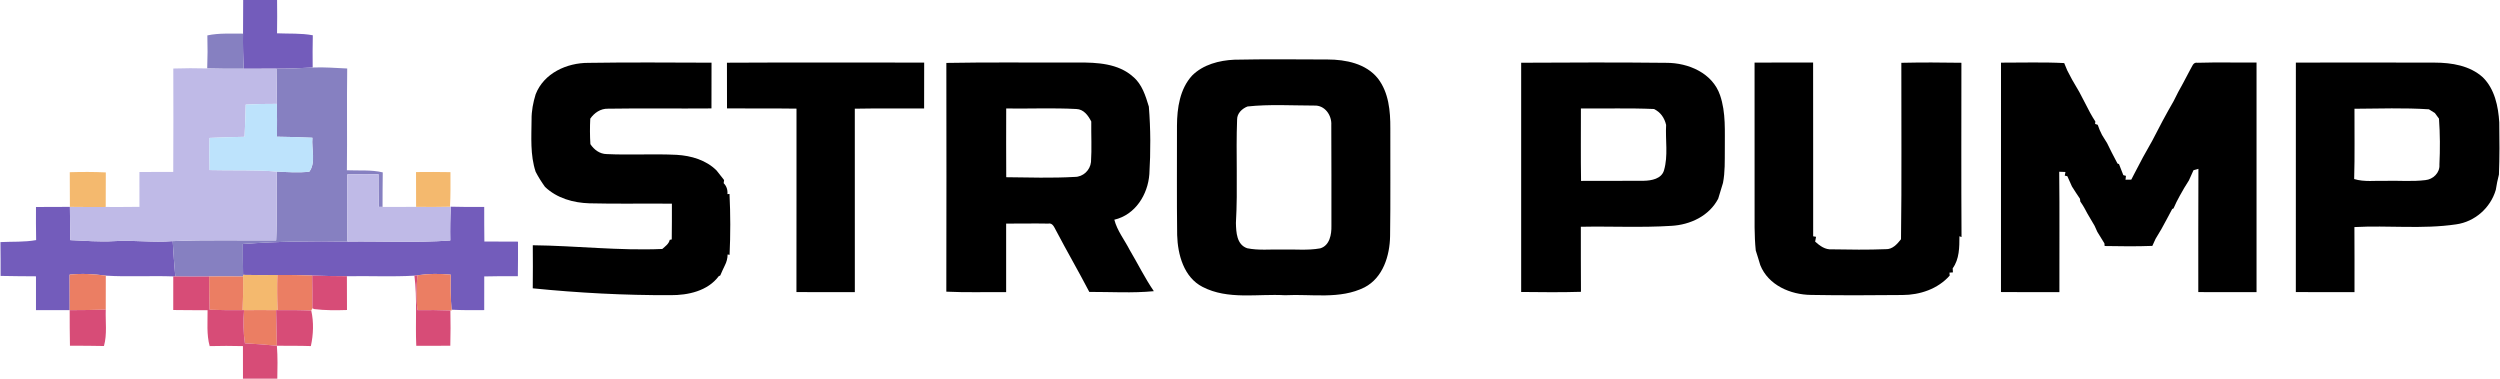
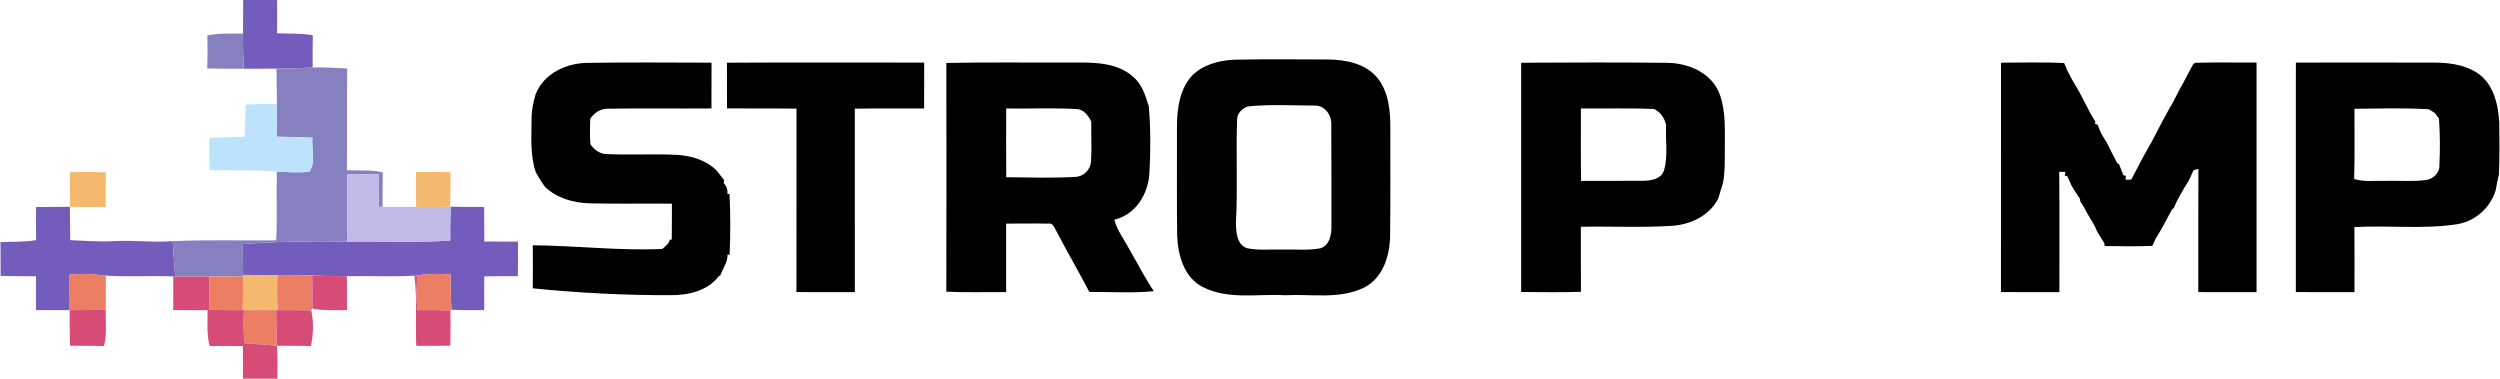
<svg xmlns="http://www.w3.org/2000/svg" width="1096" height="166" viewBox="0 0 1096 166">
  <g id="735cbbff">
    <path id="Path" fill="#735cbb" stroke="none" d="M 106.613 -0.32 C 111.56 -0.347 116.52 -0.347 121.467 -0.333 C 121.533 4.64 121.533 9.627 121.453 14.6 C 126.68 14.84 131.96 14.493 137.133 15.467 C 137.027 20.173 137.027 24.893 137.08 29.6 C 131.787 29.88 126.507 30.12 121.213 30.093 C 116.427 30.107 111.653 30.12 106.867 30.147 C 106.587 25.027 106.48 19.88 106.547 14.747 C 106.6 9.72 106.573 4.707 106.613 -0.32 Z" />
    <path id="path1" fill="#735cbb" stroke="none" d="M 15.773 90.747 C 20.733 90.747 25.693 90.733 30.64 90.693 C 30.68 95.56 30.733 100.427 30.813 105.28 C 37.2 105.547 43.587 106.093 49.973 105.72 C 58.547 105.173 67.133 106.44 75.707 105.707 C 76.027 110.88 76.387 116.04 76.84 121.2 L 75.96 121.173 C 66.107 120.813 56.227 121.453 46.387 120.84 C 41.12 120.12 35.8 119.84 30.507 120.387 C 30.493 125.587 30.493 130.787 30.547 135.973 C 25.627 135.96 20.693 135.96 15.773 135.96 C 15.76 131.013 15.76 126.08 15.773 121.133 C 10.6 121.08 5.427 121.093 0.267 120.96 C 0.267 116.013 0.267 111.08 0.2 106.133 C 5.413 105.867 10.68 106.2 15.84 105.253 C 15.747 100.413 15.747 95.573 15.773 90.747 Z" />
    <path id="path2" fill="#735cbb" stroke="none" d="M 197.667 90.613 C 202.533 90.747 207.413 90.76 212.28 90.733 C 212.28 95.787 212.28 100.827 212.347 105.88 C 217.267 105.933 222.173 105.933 227.093 105.933 C 227.107 110.987 227.107 116.04 227.027 121.093 C 222.107 121.053 217.2 121.053 212.293 121.187 C 212.293 126.107 212.293 131.027 212.28 135.947 C 207.507 136.013 202.733 136.013 197.973 135.773 C 197.547 130.667 197.48 125.533 197.6 120.4 C 192.733 119.933 187.84 119.947 183.013 120.68 L 181.68 120.853 C 171.827 121.413 161.947 120.907 152.08 121.093 C 147 121.067 141.933 121 136.867 120.787 C 131.787 120.573 126.693 120.52 121.613 120.56 C 116.6 120.613 111.587 120.6 106.573 120.507 C 106.493 115.987 106.48 111.48 106.48 106.96 C 121.733 105.853 137.027 105.6 152.307 105.907 C 167.347 105.693 182.413 106.52 197.413 105.427 C 197.307 100.48 197.387 95.547 197.667 90.613 Z" />
  </g>
  <g id="8680c1ff">
    <path id="path3" fill="#8680c1" stroke="none" d="M 90.907 15.52 C 96.053 14.413 101.333 14.813 106.547 14.747 C 106.48 19.88 106.587 25.027 106.867 30.147 C 101.52 30.187 96.187 30.147 90.84 30 C 91.027 25.173 91.04 20.347 90.907 15.52 Z" />
    <path id="path4" fill="#8680c1" stroke="none" d="M 121.213 30.093 C 126.507 30.12 131.787 29.88 137.08 29.6 C 142.12 29.36 147.173 29.813 152.213 30.027 C 152 44.893 152.253 59.773 152.08 74.64 C 157.32 74.88 162.64 74.347 167.8 75.573 C 167.707 80.613 167.733 85.667 167.707 90.707 L 166.067 90.693 C 165.973 85.92 165.92 81.147 165.933 76.36 C 161.36 76.32 156.8 76.347 152.253 76.467 C 152.187 86.28 152.16 96.093 152.307 105.907 C 137.027 105.6 121.733 105.853 106.48 106.96 C 106.48 111.48 106.493 115.987 106.573 120.507 L 106.587 121.227 C 101.613 121.147 96.653 121.133 91.68 121.213 C 86.733 121.28 81.787 121.28 76.84 121.2 C 76.387 116.04 76.027 110.88 75.707 105.707 C 90.813 105.08 105.947 105.507 121.067 105.387 C 121.573 95.333 121.107 85.28 121.373 75.227 C 126.107 75.453 130.867 75.813 135.6 75.267 C 138.613 71.16 136.493 65.24 136.96 60.387 C 131.787 60.133 126.613 60 121.427 59.933 C 121.467 55.133 121.467 50.333 121.387 45.533 C 121.307 40.387 121.267 35.24 121.213 30.093 Z" />
  </g>
  <g id="ffffffff">
    <path id="path5" fill="#000000" stroke="none" d="M 541.12 26.173 C 554.747 25.88 568.4 26.04 582.027 26.08 C 589.973 26.093 598.893 27.867 604.093 34.427 C 608.84 40.6 609.56 48.733 609.52 56.253 C 609.467 72.013 609.653 87.773 609.413 103.533 C 609.28 112.08 606.32 121.747 598.24 125.96 C 587.427 131.387 574.933 128.8 563.333 129.427 C 551.32 128.733 538.347 131.547 527.2 125.773 C 518.973 121.56 516.307 111.613 516.067 103.04 C 515.867 87.053 516.013 71.04 515.987 55.04 C 516.027 47.373 517.24 38.973 522.64 33.107 C 527.467 28.293 534.493 26.48 541.12 26.173 M 546.907 46.68 C 544.547 47.6 542.333 49.667 542.347 52.373 C 541.773 67.493 542.693 82.64 541.827 97.747 C 541.933 101.84 542.133 107.24 546.76 108.827 C 551.76 109.867 556.933 109.253 562 109.4 C 567.587 109.227 573.24 109.88 578.773 108.88 C 582.96 107.653 583.787 102.733 583.693 98.973 C 583.653 84.28 583.76 69.573 583.64 54.88 C 583.92 50.52 580.8 46.027 576.107 46.28 C 566.387 46.267 556.573 45.64 546.907 46.68 Z" />
    <path id="path6" fill="#000000" stroke="none" d="M 234.827 41.347 C 238.427 32.08 248.493 27.52 257.96 27.56 C 275.947 27.267 293.947 27.44 311.933 27.48 C 311.907 34.16 311.947 40.84 311.907 47.533 C 296.773 47.667 281.64 47.4 266.507 47.653 C 263.293 47.573 260.547 49.467 258.773 52.013 C 258.587 55.733 258.587 59.467 258.827 63.2 C 260.44 65.627 262.907 67.507 265.947 67.547 C 276.173 68.04 286.427 67.373 296.653 67.88 C 303.013 68.253 309.56 70.147 314.16 74.76 C 315.227 76.16 316.333 77.547 317.44 78.933 C 317.387 79.28 317.293 79.973 317.253 80.307 C 318.52 81.587 319.067 83.187 318.907 85.107 C 319.133 85.093 319.587 85.04 319.813 85.027 C 320.253 93.92 320.267 102.84 319.84 111.733 L 318.987 111.547 C 318.96 113.267 318.547 114.867 317.773 116.36 C 317.067 117.813 316.387 119.28 315.76 120.773 L 315.093 121.08 C 310.267 127.587 301.627 129.453 293.96 129.4 C 273.787 129.48 253.613 128.413 233.56 126.4 C 233.64 120.107 233.613 113.813 233.573 107.52 C 252.507 107.72 271.4 109.973 290.347 109.147 C 291.64 107.987 293.213 106.96 293.613 105.147 L 294.493 104.96 C 294.573 99.747 294.56 94.52 294.56 89.293 C 282.507 89.147 270.453 89.453 258.4 89.133 C 251.36 88.933 244.133 86.893 238.933 81.933 C 237.413 79.813 236.027 77.627 234.827 75.307 C 232.387 67.933 232.987 60.067 233.04 52.427 C 233 48.653 233.72 44.947 234.827 41.347 Z" />
    <path id="path7" fill="#000000" stroke="none" d="M 318.693 27.493 C 347.52 27.333 376.333 27.44 405.16 27.44 C 405.147 34.147 405.173 40.84 405.133 47.547 C 395 47.6 384.88 47.453 374.747 47.653 C 374.773 74.453 374.747 101.267 374.76 128.08 C 366.227 128.067 357.693 128.12 349.16 128.04 C 349.213 101.227 349.16 74.427 349.187 47.627 C 339.04 47.467 328.88 47.627 318.72 47.52 C 318.68 40.84 318.72 34.173 318.693 27.493 Z" />
    <path id="path8" fill="#000000" stroke="none" d="M 414.88 27.587 C 434.133 27.2 453.413 27.52 472.68 27.413 C 480.96 27.36 490.253 27.8 496.747 33.653 C 500.693 36.947 502.213 42 503.653 46.733 C 504.453 56.56 504.467 66.48 503.88 76.32 C 503.24 85.307 497.707 94.187 488.52 96.32 C 489.773 101.173 492.973 105.133 495.227 109.533 C 498.8 115.547 501.88 121.867 505.84 127.653 C 496.453 128.56 486.973 127.947 477.547 127.973 C 472.827 118.893 467.667 110.04 462.92 100.973 C 462.173 99.653 461.48 97.587 459.52 98.027 C 453.373 97.907 447.227 98.04 441.093 98.027 C 441.107 108.04 441.093 118.053 441.093 128.067 C 432.347 127.987 423.6 128.293 414.867 127.867 C 414.947 94.44 414.92 61.013 414.88 27.587 M 441.12 47.56 C 441.093 57.6 441.08 67.64 441.133 77.693 C 451.133 77.813 461.16 78.12 471.147 77.56 C 474.827 77.587 477.907 74.64 478.293 71.04 C 478.68 65.12 478.333 59.187 478.413 53.267 C 477.067 50.653 475.12 47.893 471.867 47.787 C 461.627 47.24 451.36 47.707 441.12 47.56 Z" />
    <path id="path9" fill="#000000" stroke="none" d="M 666.88 27.507 C 688.107 27.387 709.333 27.307 730.56 27.547 C 740.187 27.52 750.733 32.013 754.067 41.72 C 756.72 49.427 756.093 57.64 756.16 65.653 C 756.12 70.507 756.293 75.4 755.36 80.187 C 754.693 82.493 754 84.8 753.267 87.08 C 749.32 94.68 740.987 98.56 732.72 99.013 C 719.52 99.853 706.267 99.147 693.04 99.413 C 693.08 108.92 693 118.427 693.093 127.933 C 684.347 128.2 675.613 128.093 666.88 128 C 666.907 94.493 666.893 61 666.88 27.507 M 693.067 47.56 C 693.08 58.147 692.973 68.72 693.133 79.307 C 702.307 79.227 711.48 79.36 720.653 79.253 C 723.987 79.187 728.4 78.413 729.493 74.693 C 731.387 68.253 730.053 61.4 730.427 54.787 C 729.733 51.72 727.973 49.133 725.08 47.787 C 714.413 47.32 703.733 47.653 693.067 47.56 Z" />
-     <path id="path10" fill="#000000" stroke="none" d="M 769.2 27.453 C 777.747 27.373 786.307 27.44 794.867 27.413 C 794.92 52.813 794.867 78.213 794.893 103.6 L 796.16 103.813 C 796.053 104.333 795.867 105.387 795.76 105.92 C 797.813 107.773 800.173 109.547 803.133 109.307 C 810.96 109.44 818.813 109.56 826.653 109.24 C 829.653 109.387 831.707 107.027 833.4 104.88 C 833.76 79.107 833.493 53.32 833.547 27.533 C 842.32 27.333 851.093 27.373 859.88 27.52 C 859.88 52.987 859.773 78.453 859.933 103.92 L 859.013 103.573 C 859 108.387 859.013 113.573 856.053 117.64 C 856.08 118.093 856.133 118.973 856.16 119.413 L 854.653 119.52 L 854.747 120.813 C 849.573 126.68 841.693 129.32 834.027 129.333 C 820.653 129.453 807.293 129.533 793.933 129.293 C 784.947 129.2 775.227 125.04 771.707 116.227 C 771.027 114.08 770.44 111.92 769.72 109.8 C 769.04 103.147 769.227 96.44 769.213 89.76 C 769.2 69 769.227 48.227 769.2 27.453 Z" />
    <path id="path11" fill="#000000" stroke="none" d="M 877.24 27.467 C 886.467 27.493 895.72 27.173 904.947 27.653 C 905.28 28.467 905.96 30.08 906.293 30.893 C 907.013 32.253 907.733 33.613 908.453 35 C 909.493 36.76 910.533 38.533 911.56 40.32 C 912.427 42.067 913.347 43.787 914.267 45.507 C 915.587 48.16 916.973 50.787 918.6 53.267 L 918.493 54.333 C 918.787 54.427 919.36 54.613 919.64 54.707 C 920.147 56.24 920.76 57.707 921.52 59.147 C 922.28 60.333 923.027 61.547 923.76 62.773 C 924.413 64.173 925.107 65.56 925.827 66.947 C 926.667 68.52 927.507 70.093 928.307 71.693 L 928.973 71.947 C 929.573 73.56 930.227 75.173 930.867 76.787 L 932.013 77.093 L 931.827 78.787 C 932.453 78.773 933.72 78.76 934.36 78.747 C 934.653 78.16 935.267 76.973 935.573 76.387 C 938.093 71.413 940.76 66.52 943.547 61.693 C 946.52 55.84 949.613 50.053 952.893 44.373 C 954.2 41.693 955.573 39.053 957.053 36.48 C 958.08 34.507 959.16 32.56 960.173 30.573 C 961.027 29.32 961.387 27.107 963.427 27.52 C 972.027 27.253 980.653 27.493 989.267 27.427 C 989.267 60.973 989.28 94.533 989.267 128.08 C 980.747 128.053 972.24 128.107 963.733 128.053 C 963.773 110.04 963.667 92.027 963.787 74.013 C 963.24 74.16 962.16 74.467 961.627 74.627 C 960.96 76.12 960.28 77.6 959.613 79.093 C 958.173 81.267 956.893 83.533 955.627 85.8 C 954.613 87.613 953.693 89.467 952.867 91.373 L 952.293 91.627 C 950.76 94.573 949.16 97.48 947.573 100.4 C 946.693 101.827 945.853 103.267 945 104.707 C 944.64 105.48 943.933 107.027 943.587 107.8 C 936.613 108.067 929.64 107.973 922.68 107.853 L 922.573 106.693 C 921.507 105.013 920.48 103.333 919.467 101.64 C 919.053 100.76 918.653 99.867 918.267 98.987 C 917.2 97.213 916.147 95.44 915.133 93.653 C 914.2 91.813 913.187 90.013 912 88.347 L 911.867 87.147 C 910.653 85.36 909.467 83.56 908.333 81.733 C 907.68 80.213 906.973 78.733 906.32 77.24 L 905.2 77 L 905.493 75.4 C 904.8 75.373 903.44 75.32 902.76 75.293 C 902.96 92.893 902.8 110.48 902.84 128.08 C 894.307 128.053 885.76 128.133 877.227 128.027 C 877.267 94.507 877.24 60.987 877.24 27.467 Z" />
    <path id="path12" fill="#000000" stroke="none" d="M 1006.507 27.44 C 1026.8 27.413 1047.107 27.387 1067.4 27.453 C 1074.8 27.467 1082.8 28.747 1088.48 33.907 C 1093.68 39.04 1095.24 46.6 1095.68 53.627 C 1095.8 61.267 1095.84 68.893 1095.533 76.52 C 1094.947 78.733 1094.52 80.973 1094.16 83.213 C 1091.853 91.147 1084.947 97.227 1076.76 98.36 C 1062.013 100.547 1047.027 98.733 1032.173 99.547 C 1032.253 109.053 1032.2 118.573 1032.213 128.08 C 1023.64 128.053 1015.053 128.12 1006.493 128.04 C 1006.533 94.507 1006.493 60.973 1006.507 27.44 M 1032.2 47.68 C 1032.16 57.947 1032.373 68.227 1032.067 78.493 C 1036.573 79.867 1041.333 79.133 1045.973 79.28 C 1051.733 79.133 1057.547 79.667 1063.293 78.96 C 1066.667 78.64 1069.707 75.733 1069.44 72.187 C 1069.76 65.48 1069.733 58.733 1069.253 52.013 C 1068.8 51.4 1067.893 50.173 1067.453 49.56 C 1066.8 49.147 1065.493 48.333 1064.84 47.92 C 1053.973 47.213 1043.067 47.6 1032.2 47.68 Z" />
  </g>
  <g id="bfbae7ff">
-     <path id="path13" fill="#bfbae7" stroke="none" d="M 75.973 30.04 C 80.933 29.88 85.88 29.853 90.84 30 C 96.187 30.147 101.52 30.187 106.867 30.147 C 111.653 30.12 116.427 30.107 121.213 30.093 C 121.267 35.24 121.307 40.387 121.387 45.533 C 116.827 45.507 112.267 45.613 107.72 45.867 C 107.64 50.573 107.467 55.267 107.2 59.973 C 102.08 60.067 96.96 60.24 91.84 60.467 C 91.747 65.16 91.76 69.853 91.867 74.56 C 101.707 74.827 111.56 74.36 121.373 75.227 C 121.107 85.28 121.573 95.333 121.067 105.387 C 105.947 105.507 90.813 105.08 75.707 105.707 C 67.133 106.44 58.547 105.173 49.973 105.72 C 43.587 106.093 37.2 105.547 30.813 105.28 C 30.733 100.427 30.68 95.56 30.64 90.693 C 35.88 90.76 41.107 90.76 46.347 90.733 C 51.267 90.733 56.2 90.76 61.133 90.68 C 61.12 85.587 61.12 80.493 61.12 75.4 C 66.053 75.373 71 75.373 75.947 75.373 C 76.053 60.267 76 45.147 75.973 30.04 Z" />
    <path id="path14" fill="#bfbae7" stroke="none" d="M 152.253 76.467 C 156.8 76.347 161.36 76.32 165.933 76.36 C 165.92 81.147 165.973 85.92 166.067 90.693 L 167.707 90.707 C 172.6 90.773 177.507 90.693 182.413 90.68 C 187.36 90.733 192.32 90.76 197.28 90.627 L 197.667 90.613 C 197.387 95.547 197.307 100.48 197.413 105.427 C 182.413 106.52 167.347 105.693 152.307 105.907 C 152.16 96.093 152.187 86.28 152.253 76.467 Z" />
  </g>
  <g id="bde3fcff">
    <path id="path15" fill="#bde3fc" stroke="none" d="M 107.72 45.867 C 112.267 45.613 116.827 45.507 121.387 45.533 C 121.467 50.333 121.467 55.133 121.427 59.933 C 126.613 60 131.787 60.133 136.96 60.387 C 136.493 65.24 138.613 71.16 135.6 75.267 C 130.867 75.813 126.107 75.453 121.373 75.227 C 111.56 74.36 101.707 74.827 91.867 74.56 C 91.76 69.853 91.747 65.16 91.84 60.467 C 96.96 60.24 102.08 60.067 107.2 59.973 C 107.467 55.267 107.64 50.573 107.72 45.867 Z" />
  </g>
  <g id="f4b96eff">
    <path id="path16" fill="#f4b96e" stroke="none" d="M 30.587 75.493 C 35.853 75.347 41.12 75.32 46.387 75.587 C 46.347 80.64 46.36 85.68 46.347 90.733 C 41.107 90.76 35.88 90.76 30.64 90.693 C 30.587 85.627 30.6 80.56 30.587 75.493 Z" />
    <path id="path17" fill="#f4b96e" stroke="none" d="M 182.387 75.427 C 187.413 75.373 192.453 75.373 197.48 75.467 C 197.493 80.52 197.56 85.573 197.28 90.627 C 192.32 90.76 187.36 90.733 182.413 90.68 C 182.373 85.587 182.387 80.507 182.387 75.427 Z" />
    <path id="path18" fill="#f4b96e" stroke="none" d="M 106.573 120.507 C 111.587 120.6 116.6 120.613 121.613 120.56 C 121.453 125.693 121.48 130.827 121.707 135.96 L 121.053 135.96 C 116.36 135.96 111.68 135.907 106.987 135.96 L 106.347 135.96 C 106.573 131.053 106.667 126.147 106.587 121.227 L 106.573 120.507 Z" />
  </g>
  <g id="eb7e63ff">
    <path id="path19" fill="#eb7e63" stroke="none" d="M 30.507 120.387 C 35.8 119.84 41.12 120.12 46.387 120.84 C 46.347 125.8 46.373 130.76 46.36 135.72 C 41.093 135.893 35.827 135.973 30.547 135.973 C 30.493 130.787 30.493 125.587 30.507 120.387 Z" />
    <path id="path20" fill="#eb7e63" stroke="none" d="M 121.613 120.56 C 126.693 120.52 131.787 120.573 136.867 120.787 C 136.947 125.573 136.973 130.36 136.933 135.147 L 136.453 136.147 C 131.547 135.933 126.627 135.92 121.707 135.96 C 121.48 130.827 121.453 125.693 121.613 120.56 Z" />
    <path id="path21" fill="#eb7e63" stroke="none" d="M 183.013 120.68 C 187.84 119.947 192.733 119.933 197.6 120.4 C 197.48 125.533 197.547 130.667 197.973 135.773 L 198 136.12 L 197.453 136.107 C 192.64 135.933 187.813 135.893 183 135.973 C 182.413 130.893 182.507 125.773 183.013 120.68 Z" />
    <path id="path22" fill="#eb7e63" stroke="none" d="M 91.68 121.213 C 96.653 121.133 101.613 121.147 106.587 121.227 C 106.667 126.147 106.573 131.053 106.347 135.96 C 101.52 136.027 96.693 135.96 91.88 135.8 C 91.747 130.933 91.693 126.067 91.68 121.213 Z" />
    <path id="path23" fill="#eb7e63" stroke="none" d="M 106.987 135.96 C 111.68 135.907 116.36 135.96 121.053 135.96 C 121.187 141.16 121.227 146.373 121.387 151.573 C 116.72 151.107 112.04 150.76 107.36 150.507 C 106.653 145.693 106.587 140.813 106.987 135.96 Z" />
  </g>
  <g id="d74c77ff">
    <path id="path24" fill="#d74c77" stroke="none" d="M 136.867 120.787 C 141.933 121 147 121.067 152.08 121.093 C 152.133 126.027 152.12 130.973 152.12 135.907 C 147.333 136.067 142.533 136.093 137.773 135.507 L 136.933 135.147 C 136.973 130.36 136.947 125.573 136.867 120.787 Z" />
    <path id="path25" fill="#d74c77" stroke="none" d="M 181.68 120.853 L 183.013 120.68 C 182.507 125.773 182.413 130.893 183 135.973 C 187.813 135.893 192.64 135.933 197.453 136.107 C 197.56 141.267 197.547 146.413 197.413 151.573 C 192.44 151.6 187.467 151.6 182.493 151.613 C 182.027 141.36 182.96 131.053 181.68 120.853 Z" />
    <path id="path26" fill="#d74c77" stroke="none" d="M 75.96 121.173 L 76.84 121.2 C 81.787 121.28 86.733 121.28 91.68 121.213 C 91.693 126.067 91.747 130.933 91.88 135.8 C 96.693 135.96 101.52 136.027 106.347 135.96 L 106.987 135.96 C 106.587 140.813 106.653 145.693 107.36 150.507 C 112.04 150.76 116.72 151.107 121.387 151.573 C 121.773 156.533 121.667 161.507 121.56 166.48 C 116.547 166.48 111.533 166.48 106.52 166.453 C 106.48 161.547 106.467 156.64 106.507 151.733 C 101.64 151.613 96.773 151.6 91.92 151.733 C 90.507 146.6 91.053 141.24 91 135.987 C 85.987 135.987 80.96 135.987 75.947 135.907 C 75.973 131 75.973 126.08 75.96 121.173 Z" />
    <path id="path27" fill="#d74c77" stroke="none" d="M 30.547 135.973 C 35.827 135.973 41.093 135.893 46.36 135.72 C 46.187 141.04 47.027 146.493 45.573 151.693 C 40.613 151.56 35.64 151.587 30.667 151.573 C 30.547 146.373 30.56 141.173 30.547 135.973 Z" />
    <path id="path28" fill="#d74c77" stroke="none" d="M 121.053 135.96 L 121.707 135.96 C 126.627 135.92 131.547 135.933 136.453 136.147 C 137.6 141.213 137.4 146.653 136.28 151.72 C 131.32 151.547 126.347 151.627 121.387 151.573 C 121.227 146.373 121.187 141.16 121.053 135.96 Z" />
  </g>
</svg>